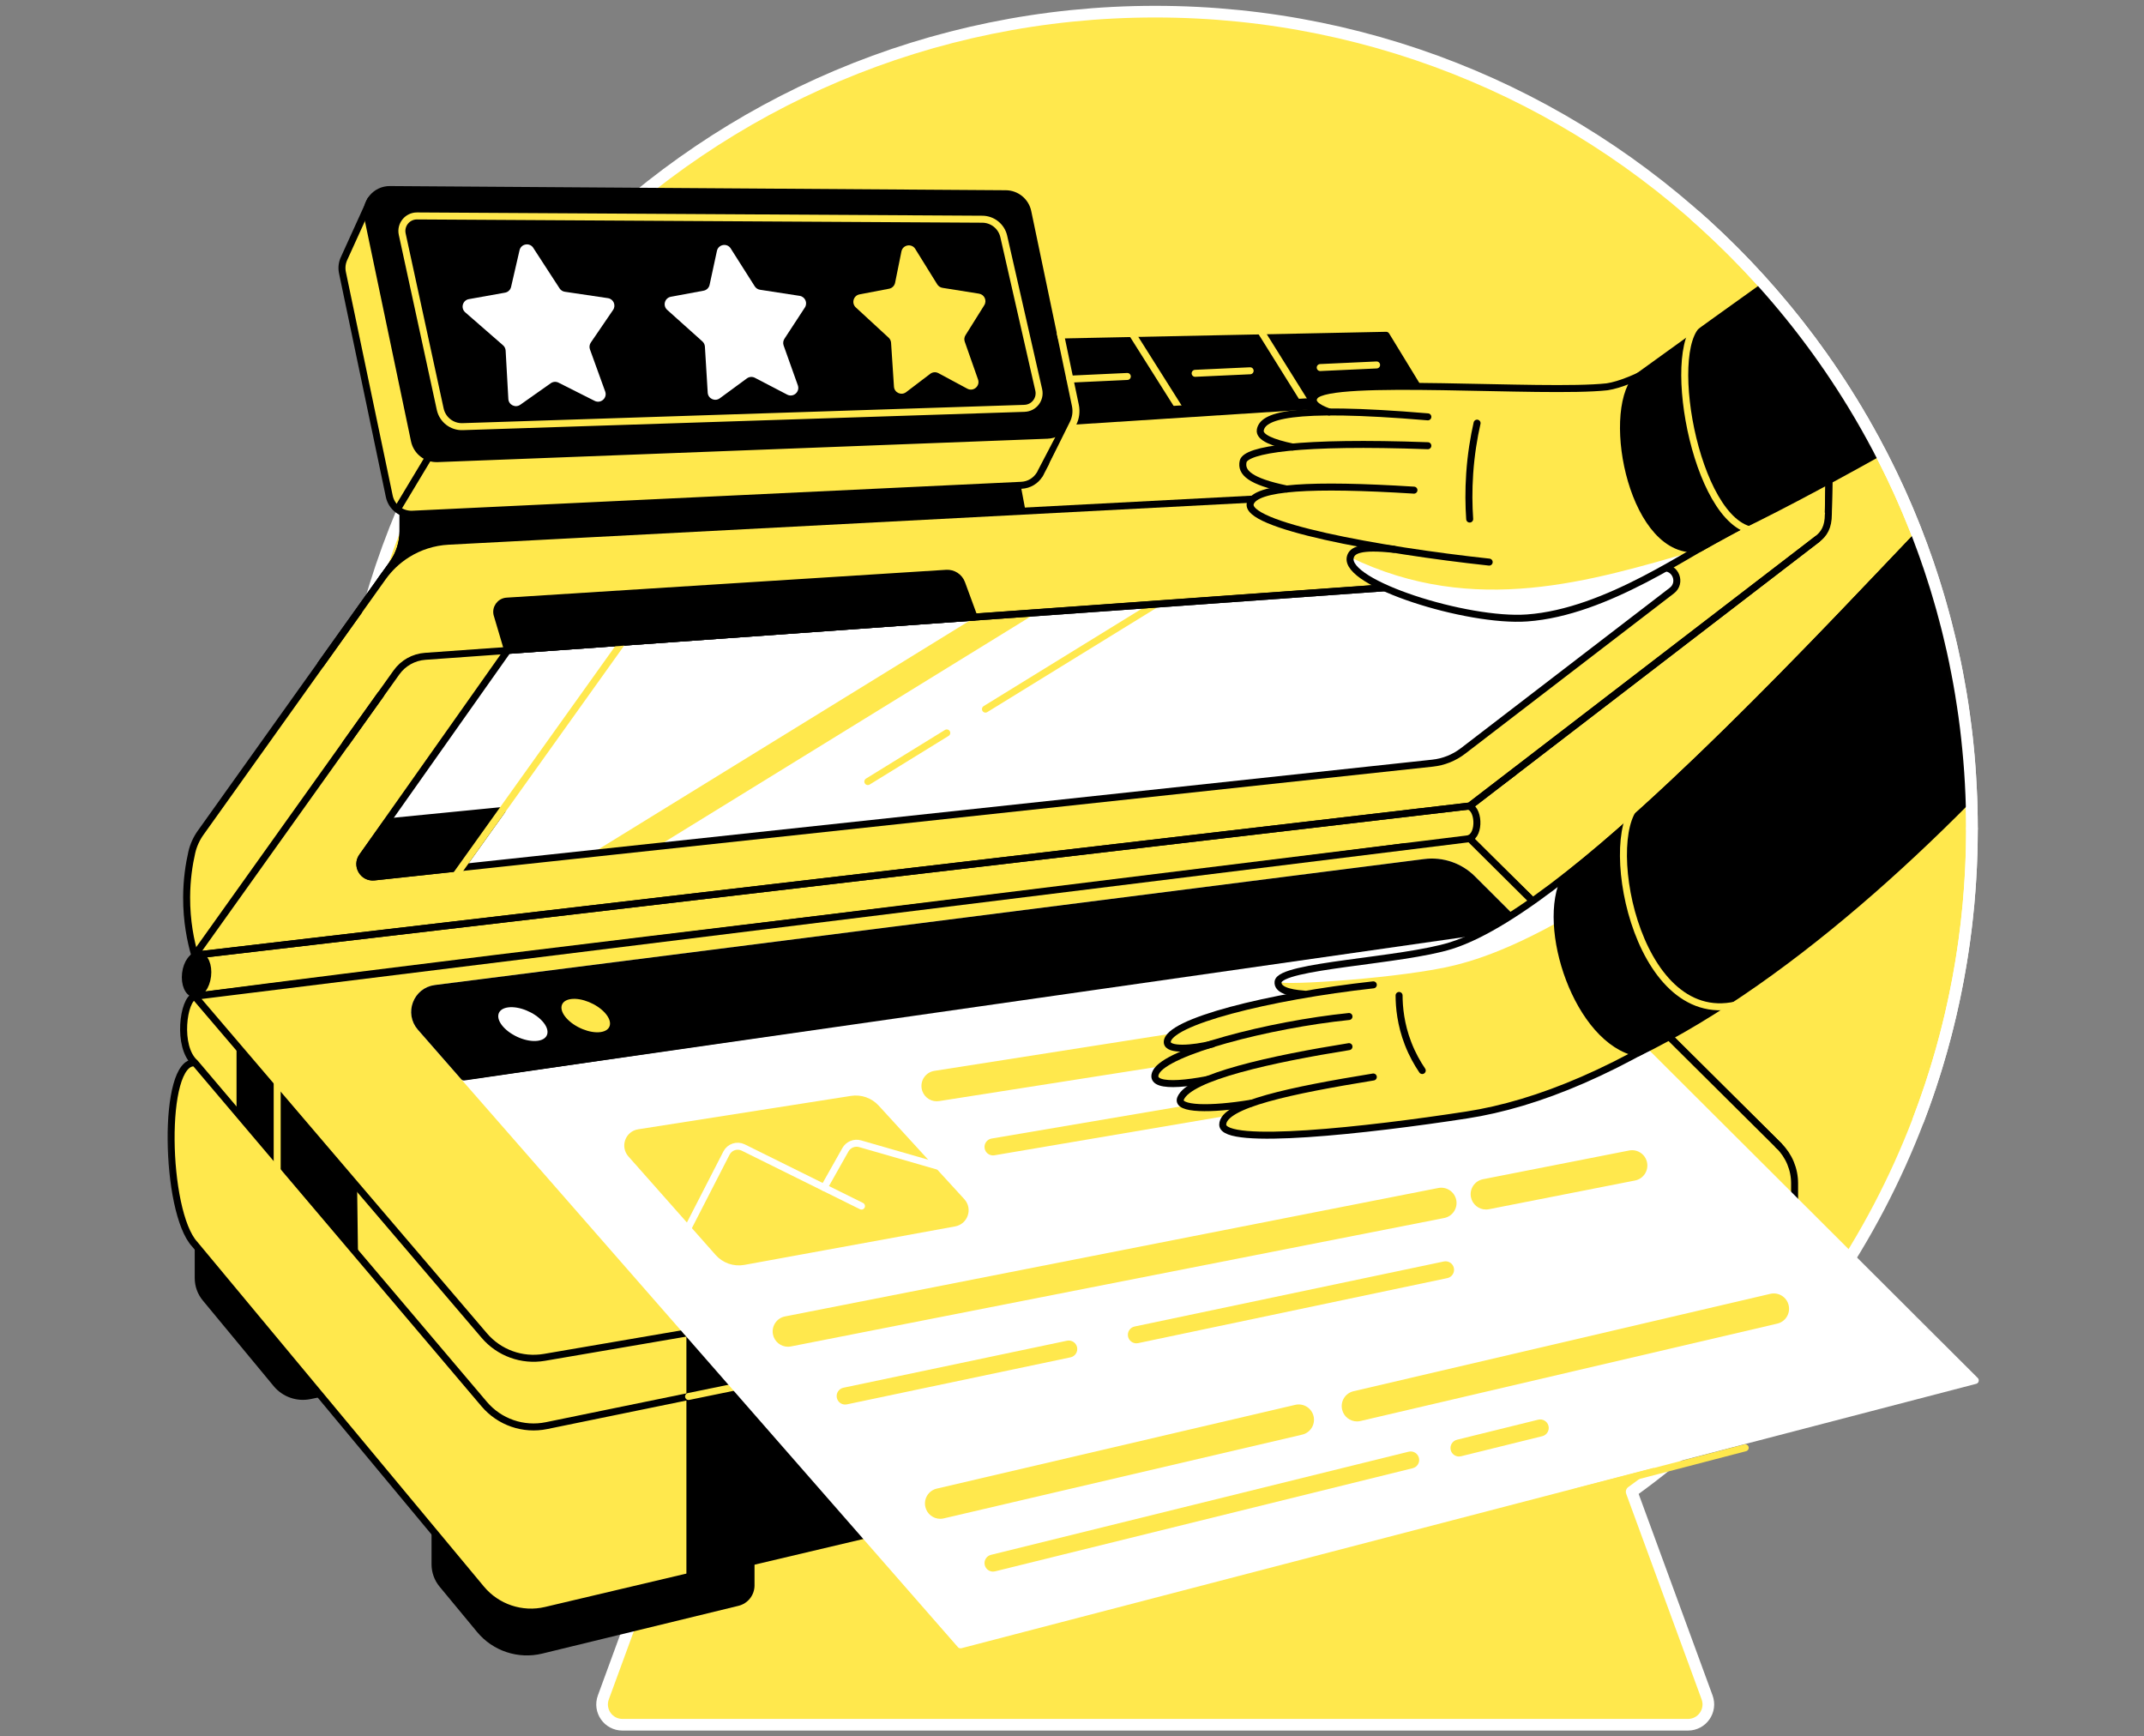
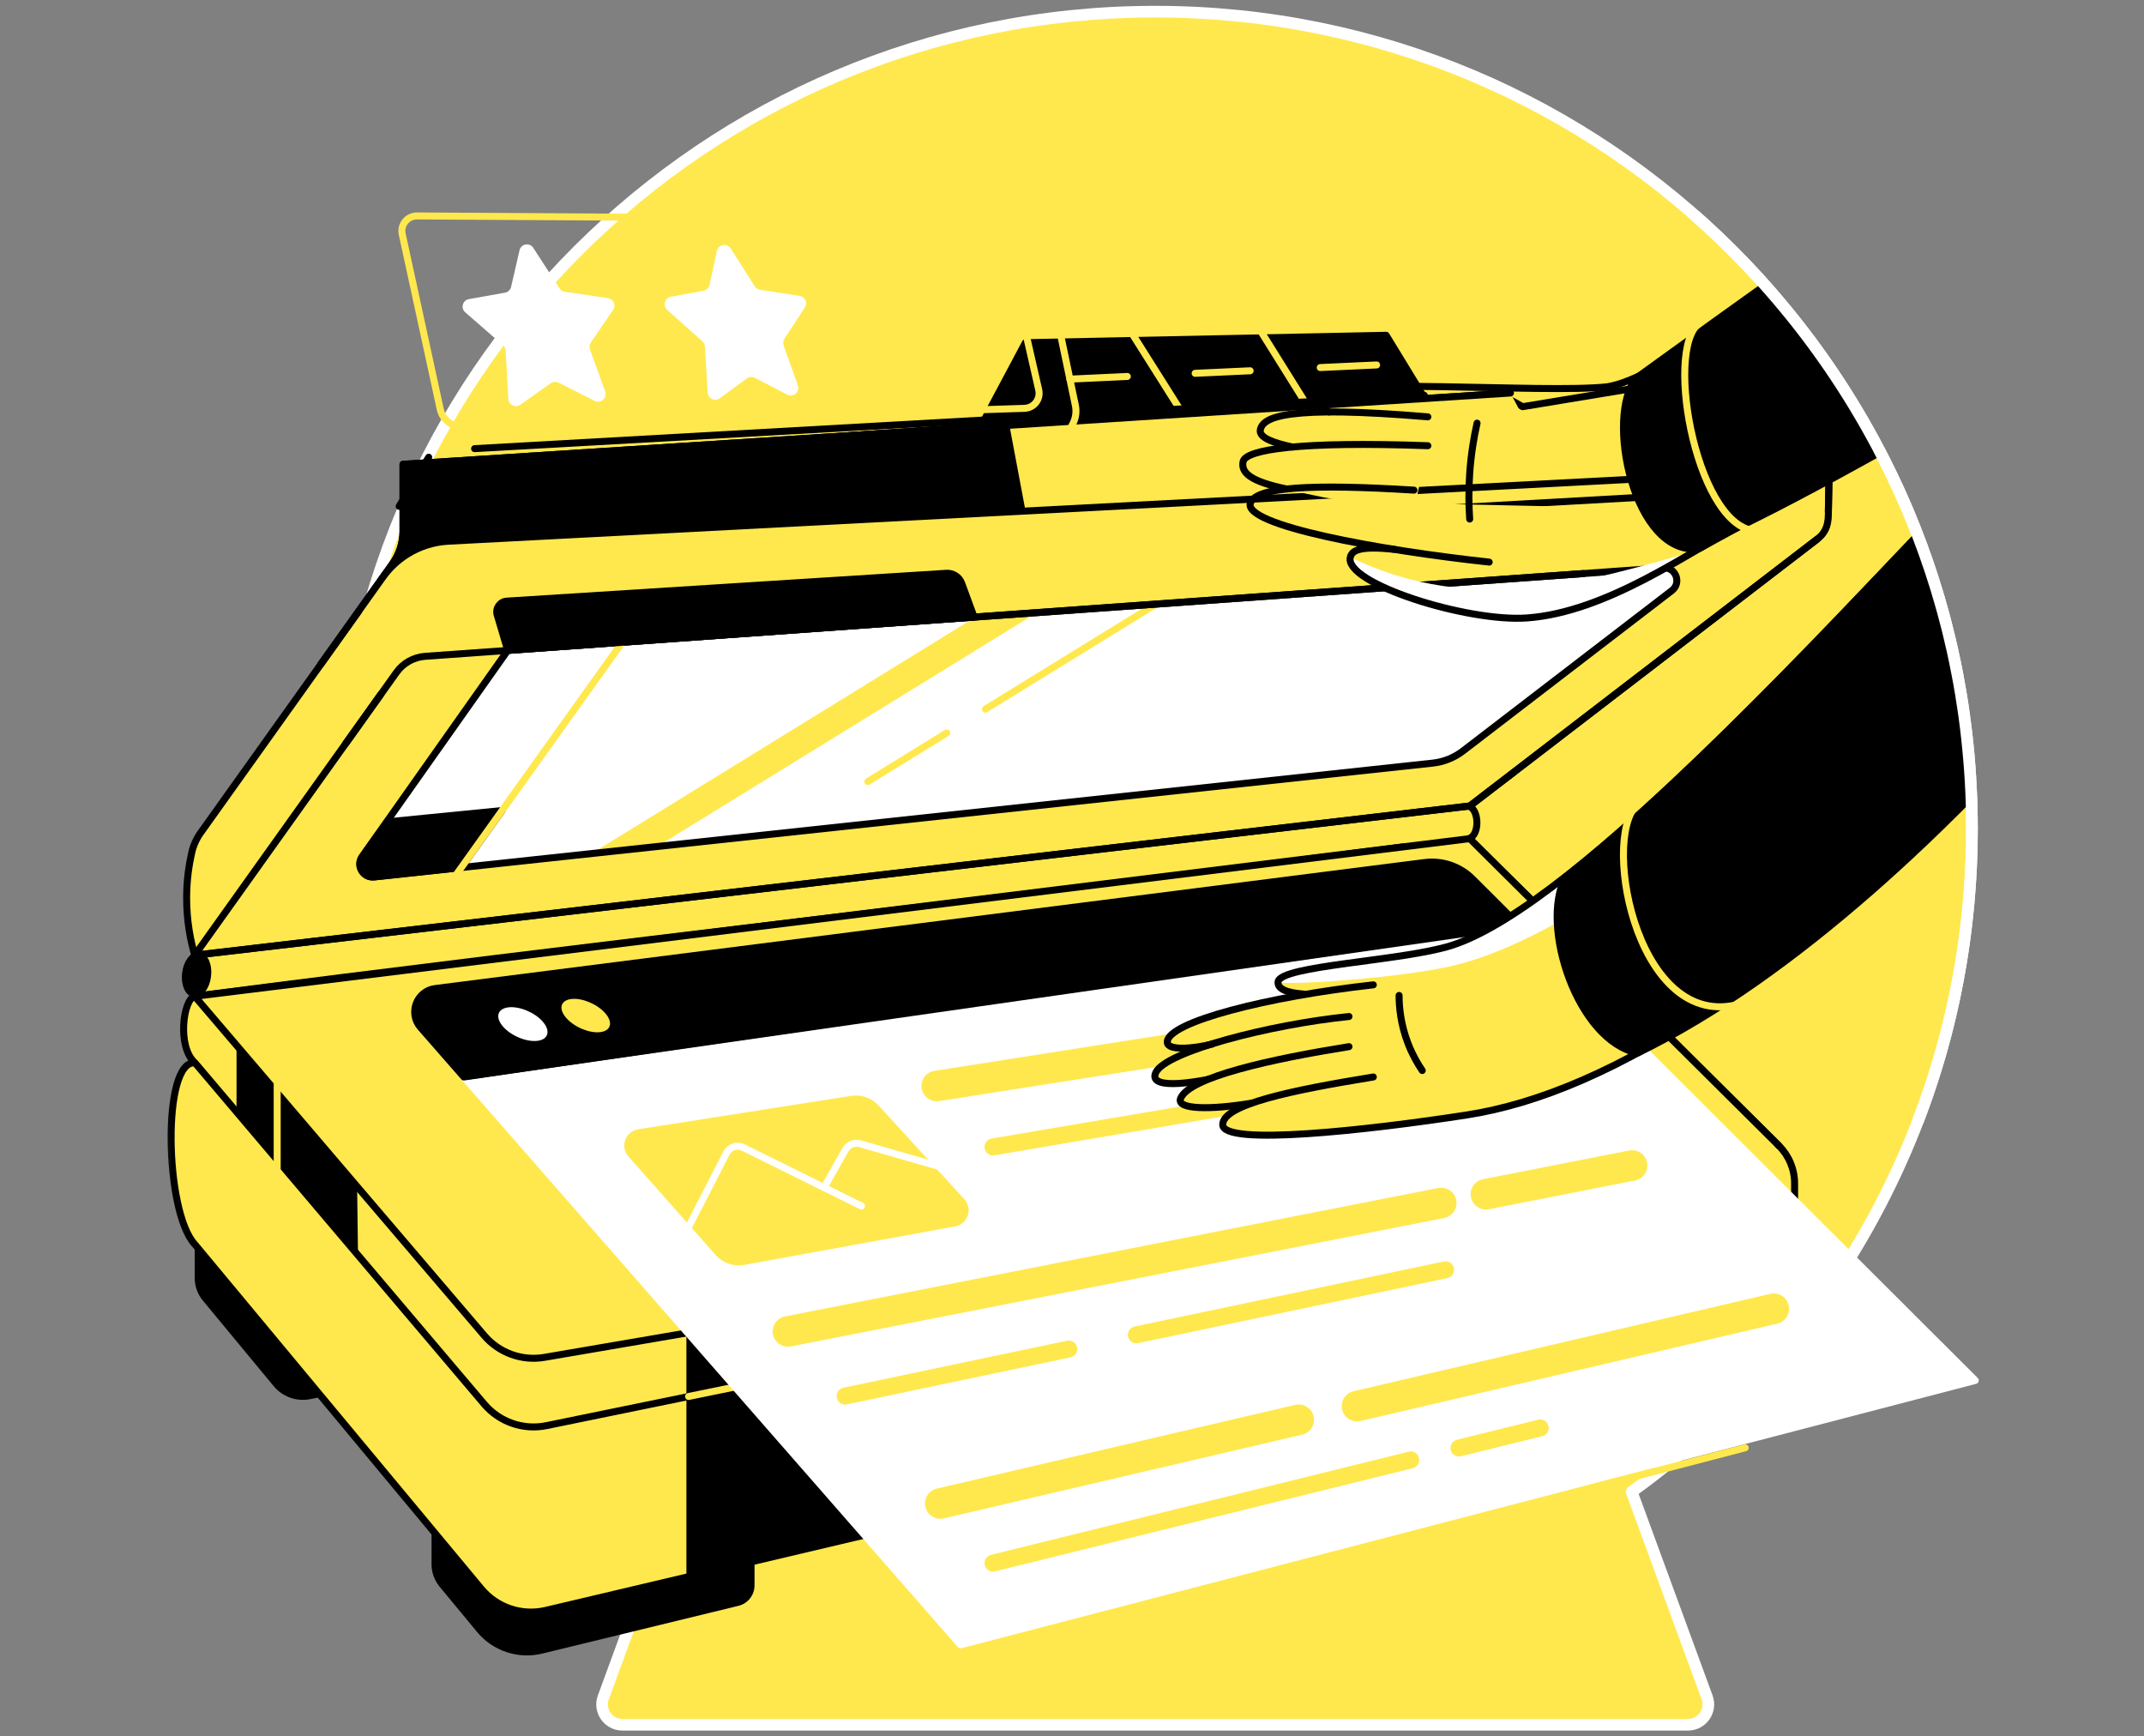
<svg xmlns="http://www.w3.org/2000/svg" width="368" height="298" viewBox="0 0 368 298" fill="none">
  <rect x="0" y="0" width="368" height="298" fill="#808080" stroke="none" />
  <path d="M338.47 142.194C338.47 64.769 275.704 2 198.279 2C120.853 2 58.088 64.769 58.088 142.194C58.088 189.086 81.138 230.575 116.502 256.024L103.559 291.31C102.721 293.587 104.407 296 106.827 296H289.734C292.158 296 293.843 293.587 293.009 291.31L280.063 256.024C315.423 230.578 338.473 189.09 338.473 142.194" fill="#FFE84D" />
  <path d="M338.47 142.194C338.47 64.769 275.704 2 198.279 2C120.853 2 58.088 64.769 58.088 142.194C58.088 189.086 81.138 230.575 116.502 256.024L103.559 291.31C102.721 293.587 104.407 296 106.827 296H289.734C292.158 296 293.843 293.587 293.009 291.31L280.063 256.024C315.423 230.578 338.473 189.09 338.473 142.194" stroke="white" stroke-width="2" stroke-linecap="round" stroke-linejoin="round" />
  <mask id="mask0_8331_676" style="mask-type:luminance" maskUnits="userSpaceOnUse" x="28" y="2" width="313" height="294">
    <path d="M338.47 142.194C338.47 64.769 275.704 2 198.279 2C174.764 2 152.601 7.791 133.139 18.021C128.829 20.287 47.207 29.775 43.179 32.463C32.331 80 28 126.103 28 174.807C28 223.511 28 235 50.394 279.099L103.556 291.31C102.718 293.587 104.403 296 106.824 296H289.731C292.155 296 293.84 293.587 293.006 291.31L336.331 242.5C352.271 231.028 319.539 230.884 329.492 213.864C330.973 211.331 322.276 207.686 323.599 205.058C333.108 186.156 338.466 164.805 338.466 142.198" fill="white" />
  </mask>
  <g mask="url(#mask0_8331_676)">
    <path d="M252.108 143.926C254.145 143.286 253.828 138.487 251.925 138.361L259.767 132.566L50.506 152.099L40.599 153.875L33.067 164.433C31.667 166.396 31.783 169.059 33.349 170.896L37.493 175.754L262.578 154.16L252.108 143.926Z" fill="#FFE84D" stroke="black" stroke-width="1.2" stroke-linecap="round" stroke-linejoin="round" />
    <path d="M36.631 209.121L33.423 209.874V219.345C33.423 220.748 33.912 222.11 34.809 223.19L46.964 237.878C48.505 239.742 50.95 240.601 53.321 240.108L55.428 239.672L36.635 209.121H36.631Z" fill="black" />
    <path d="M86.992 264.117L74.07 262.418V268.462C74.07 269.866 74.559 271.227 75.456 272.307L81.887 280.079C84.596 283.354 88.938 284.793 93.068 283.79L126.76 275.59C128.371 275.196 129.508 273.753 129.508 272.093V267.913L86.989 264.117H86.992Z" fill="black" />
    <path d="M33.479 182.408C27.77 181.828 28.252 207.956 33.423 213.532C49.814 233.244 66.204 252.952 82.595 272.664C85.29 275.904 89.585 277.339 93.687 276.372L308.028 225.758V203.091C308.028 200.67 307.064 198.352 305.347 196.646L264.911 156.477L33.479 182.408Z" fill="#FFE84D" stroke="black" stroke-width="1.2" stroke-linecap="round" stroke-linejoin="round" />
    <path d="M240.703 214.555L93.81 244.666C89.835 245.482 85.733 244.065 83.109 240.969L33.476 182.414C30.327 179.663 31.467 171.427 33.42 170.988C101.504 162.126 172.97 154.178 241.051 145.316" fill="#FFE84D" />
    <path d="M240.703 214.555L93.81 244.666C89.835 245.482 85.733 244.065 83.109 240.969L33.476 182.414C30.327 179.663 31.467 171.427 33.42 170.988C101.504 162.126 172.97 154.178 241.051 145.316" stroke="black" stroke-width="1.2" stroke-linecap="round" stroke-linejoin="round" />
    <path d="M33.423 170.987L83.126 229.214C85.666 232.191 89.588 233.612 93.448 232.95L305.347 196.651L252.274 143.93L33.423 170.987Z" fill="#FFE84D" />
    <path d="M305.347 196.647L252.274 143.926L33.423 170.987L83.126 229.214C85.666 232.19 89.588 233.611 93.448 232.95L168.699 220.06" stroke="black" stroke-width="1.2" stroke-linecap="round" stroke-linejoin="round" />
    <path d="M40.6 179.391V190.81L61.451 215.412L61.296 203.637L40.6 179.391Z" fill="black" />
    <path d="M47.576 184.832V202.06" stroke="#FFE84D" stroke-width="1.2" stroke-linecap="round" stroke-linejoin="round" />
    <path d="M168.699 220.055L117.817 228.498V270.672L195.046 252.435L168.699 220.055Z" fill="black" />
    <path d="M118.187 239.665L183.443 226.289" stroke="#FFE84D" stroke-width="1.2" stroke-linecap="round" stroke-linejoin="round" />
    <path d="M171.172 219.645L117.817 228.499" stroke="#FFE84D" stroke-width="1.2" stroke-linecap="round" stroke-linejoin="round" />
    <path d="M74.715 169.65L244.534 148.028C247.553 147.644 250.578 148.675 252.732 150.825L339.04 236.912L164.868 282.287L72.178 176.327C70.046 173.889 71.499 170.058 74.715 169.646V169.65Z" fill="white" stroke="white" stroke-width="1.2" stroke-linecap="round" stroke-linejoin="round" />
    <path d="M160.781 189.003C159.511 189.003 158.395 188.078 158.191 186.783C157.966 185.351 158.944 184.007 160.376 183.782L218.35 174.685C219.782 174.459 221.126 175.437 221.351 176.869C221.576 178.301 220.598 179.645 219.166 179.87L161.192 188.968C161.055 188.989 160.918 189 160.781 189V189.003Z" fill="#FFE84D" />
    <path d="M170.441 198.292C169.741 198.292 169.125 197.789 169.006 197.078C168.872 196.283 169.407 195.53 170.198 195.397L224.531 186.169C225.33 186.035 226.079 186.57 226.213 187.362C226.347 188.157 225.812 188.909 225.02 189.043L170.687 198.271C170.607 198.285 170.522 198.292 170.441 198.292Z" fill="#FFE84D" />
    <path d="M135.243 231.126C134.015 231.126 132.918 230.257 132.671 229.008C132.393 227.586 133.319 226.204 134.74 225.926L246.871 203.885C248.292 203.607 249.675 204.533 249.953 205.954C250.234 207.375 249.305 208.758 247.884 209.036L135.753 231.076C135.581 231.111 135.412 231.126 135.243 231.126Z" fill="#FFE84D" />
    <path d="M255.047 207.577C253.819 207.577 252.721 206.708 252.475 205.459C252.194 204.038 253.122 202.655 254.544 202.378L279.624 197.449C281.045 197.167 282.428 198.096 282.706 199.517C282.987 200.939 282.058 202.321 280.637 202.599L255.557 207.528C255.384 207.563 255.216 207.577 255.047 207.577Z" fill="#FFE84D" />
    <path d="M145.062 241.049C144.386 241.049 143.781 240.578 143.637 239.892C143.472 239.104 143.975 238.33 144.763 238.164L183.145 230.094C183.933 229.929 184.707 230.432 184.872 231.22C185.037 232.008 184.534 232.782 183.746 232.947L145.364 241.018C145.262 241.039 145.164 241.049 145.062 241.049Z" fill="#FFE84D" />
    <path d="M195.046 230.54C194.371 230.54 193.766 230.069 193.621 229.383C193.456 228.595 193.959 227.821 194.747 227.656L247.82 216.496C248.608 216.331 249.382 216.834 249.548 217.622C249.713 218.41 249.21 219.184 248.422 219.349L195.349 230.509C195.247 230.53 195.148 230.54 195.046 230.54Z" fill="#FFE84D" />
    <path d="M161.386 260.658C160.193 260.658 159.113 259.842 158.832 258.628C158.501 257.217 159.377 255.803 160.791 255.476L222.315 241.101C223.725 240.77 225.14 241.65 225.467 243.06C225.798 244.471 224.922 245.885 223.507 246.213L161.984 260.587C161.783 260.633 161.583 260.658 161.386 260.658Z" fill="#FFE84D" />
    <path d="M232.918 243.943C231.725 243.943 230.645 243.127 230.364 241.913C230.033 240.502 230.909 239.088 232.323 238.761L303.856 222.05C305.267 221.719 306.681 222.599 307.008 224.01C307.339 225.42 306.463 226.835 305.048 227.162L233.516 243.873C233.315 243.918 233.115 243.943 232.918 243.943Z" fill="#FFE84D" />
    <path d="M170.442 269.718C169.787 269.718 169.193 269.274 169.027 268.61C168.834 267.829 169.312 267.037 170.093 266.843L241.781 249.141C242.562 248.947 243.353 249.426 243.547 250.207C243.74 250.988 243.262 251.779 242.481 251.973L170.793 269.675C170.677 269.704 170.558 269.718 170.442 269.718Z" fill="#FFE84D" />
    <path d="M250.42 249.966C249.766 249.966 249.171 249.522 249.006 248.858C248.812 248.077 249.291 247.285 250.072 247.091L264.021 243.647C264.802 243.457 265.593 243.932 265.787 244.713C265.98 245.494 265.502 246.286 264.721 246.479L250.772 249.923C250.656 249.952 250.536 249.966 250.42 249.966Z" fill="#FFE84D" />
    <path d="M261.319 159.388L80.048 185.326L72.178 176.331C70.046 173.893 71.499 170.062 74.715 169.65L244.534 148.028C247.553 147.644 250.578 148.675 252.732 150.825L261.319 159.391V159.388Z" fill="black" />
    <path d="M261.319 159.387L252.732 150.821C250.578 148.671 247.553 147.641 244.534 148.024L74.715 169.646C71.499 170.054 70.046 173.889 72.178 176.327L79.622 184.833L146.585 175.053" stroke="black" stroke-width="1.2" stroke-linecap="round" stroke-linejoin="round" />
    <path d="M93.125 175.293C94.529 176.873 94.163 178.364 92.302 178.621C90.434 178.878 87.77 177.798 86.363 176.208C84.96 174.621 85.347 173.133 87.218 172.887C89.083 172.64 91.725 173.717 93.125 175.293Z" fill="white" />
    <path d="M103.844 173.841C105.244 175.403 104.906 176.874 103.081 177.127C101.251 177.381 98.623 176.308 97.223 174.735C95.823 173.166 96.182 171.699 98.014 171.456C99.84 171.213 102.447 172.283 103.844 173.841Z" fill="#FFE84D" />
    <path d="M108.305 198.064L123.278 214.975C124.372 216.214 126.036 216.787 127.665 216.491L163.837 209.885C165.551 209.571 166.251 207.492 165.076 206.208L150.374 190.148C149.304 188.98 147.721 188.424 146.159 188.671L109.624 194.405C107.893 194.676 107.148 196.752 108.309 198.064H108.305Z" fill="#FFE84D" stroke="#FFE84D" stroke-width="1.2" stroke-linecap="round" stroke-linejoin="round" />
    <path d="M118.188 210.565L124.699 197.879C125.238 196.849 126.494 196.426 127.542 196.922L147.866 206.988" stroke="white" stroke-width="1.2" stroke-linecap="round" stroke-linejoin="round" />
    <path d="M141.452 203.809L145.107 197.325C145.61 196.435 146.655 196.006 147.637 196.291L162.054 200.442" stroke="white" stroke-width="1.2" stroke-linecap="round" stroke-linejoin="round" />
    <path d="M168.699 72.512L175.999 58.813L237.92 57.543L244.46 68.252L168.699 72.512Z" fill="black" stroke="black" stroke-width="1.2" stroke-linecap="round" stroke-linejoin="round" />
    <path d="M216.319 56.703L224.238 69.389" stroke="#FFE84D" stroke-width="1.2" stroke-linecap="round" stroke-linejoin="round" />
    <path d="M194.501 57.543L202.74 70.599" stroke="#FFE84D" stroke-width="1.2" stroke-linecap="round" stroke-linejoin="round" />
    <path d="M34.475 142.862C33.743 143.886 33.205 145.04 32.924 146.267C32.442 148.371 32.048 150.974 32.034 153.961C32.013 158.109 32.73 161.536 33.427 163.935C106.377 155.397 179.327 146.858 252.278 138.32L311.909 92.533C313.073 91.639 313.823 90.492 313.823 88.219C313.974 80.114 314.125 72.008 314.276 63.906L285.942 65.732L261.34 69.796L257.372 67.569L69.177 79.685V91.168C69.177 93.155 68.555 95.097 67.401 96.716L34.482 142.858L34.475 142.862Z" fill="#FFE84D" stroke="black" stroke-width="1.2" stroke-linecap="round" stroke-linejoin="round" />
    <path d="M69.17 91.168C69.17 93.156 68.547 95.098 67.394 96.716L65.332 99.608L65.898 100.786L268.38 84.667L259.258 67.449L69.17 79.685V91.168Z" fill="#FFE84D" />
    <path d="M176.454 89.993L173.108 72.199L69.171 79.682V91.165C69.171 92.358 68.942 93.533 68.513 94.634L69.308 98.433C69.473 99.221 69.878 99.897 70.419 100.421L176.45 89.99L176.454 89.993Z" fill="black" />
    <path d="M259.258 67.449L69.17 79.685V91.168C69.17 93.156 68.547 95.098 67.394 96.716L65.332 99.608L65.898 100.786" stroke="black" stroke-width="1.2" stroke-linecap="round" stroke-linejoin="round" />
    <path d="M308.672 83.824L247.807 87.247" stroke="black" stroke-width="1.2" stroke-linecap="round" stroke-linejoin="round" />
    <path d="M65.328 119.213L33.423 163.938L252.274 138.323L311.905 92.535" stroke="black" stroke-width="1.2" stroke-linecap="round" stroke-linejoin="round" />
    <path d="M64.206 150.5L245.885 130.972C247.789 130.768 249.6 130.043 251.12 128.875L286.959 101.357C288.672 100.041 287.631 97.304 285.478 97.455L87.151 111.619L62.159 147.007C61.057 148.569 62.31 150.701 64.21 150.497L64.206 150.5Z" fill="white" />
    <path d="M102.915 146.342L111.422 145.427L176.699 105.227L168.755 105.796L102.915 146.342Z" fill="#FFE84D" stroke="#FFE84D" stroke-width="1.2" stroke-linecap="round" stroke-linejoin="round" />
    <path d="M162.504 125.785L148.956 134.133" stroke="#FFE84D" stroke-width="1.2" stroke-linecap="round" stroke-linejoin="round" />
    <path d="M226.607 86.312L169.146 121.697" stroke="#FFE84D" stroke-width="1.2" stroke-linecap="round" stroke-linejoin="round" />
    <path d="M213.23 85.753L76.969 92.884C75.706 92.951 73.592 93.225 71.27 94.358C68.66 95.632 67.038 97.384 66.218 98.404C64.727 100.48 63.235 102.559 61.743 104.635L69.863 112.856L288.992 97.204L289.66 97.155L292.028 96.986L313.819 87.931L213.23 85.746V85.753Z" fill="#FFE84D" />
    <path d="M271.786 98.438L72.987 112.636C71.007 112.777 69.195 113.794 68.045 115.409L59.352 127.592" stroke="black" stroke-width="1.2" stroke-linecap="round" stroke-linejoin="round" />
    <path d="M314.269 63.906L313.815 87.934" stroke="black" stroke-width="1.2" stroke-linecap="round" stroke-linejoin="round" />
    <path d="M81.462 76.997L244.46 67.832" stroke="black" stroke-width="1.2" stroke-linecap="round" stroke-linejoin="round" />
    <path d="M313.815 80.488L76.966 92.882C74.412 93.016 71.97 93.808 69.859 95.141C68.262 96.151 66.851 97.47 65.725 99.046L55.052 114.005" stroke="black" stroke-width="1.2" stroke-linecap="round" stroke-linejoin="round" />
    <path d="M64.206 150.5L245.885 130.972C247.789 130.768 249.6 130.043 251.12 128.875L286.959 101.357C288.672 100.041 287.631 97.304 285.478 97.455L87.151 111.619L62.159 147.007C61.057 148.569 62.31 150.701 64.21 150.497L64.206 150.5Z" stroke="black" stroke-width="1.2" stroke-linecap="round" stroke-linejoin="round" />
    <path d="M226.606 63.08L236.281 62.633" stroke="#FFE84D" stroke-width="1.2" stroke-linecap="round" stroke-linejoin="round" />
    <path d="M205.136 64.069L214.575 63.633" stroke="#FFE84D" stroke-width="1.2" stroke-linecap="round" stroke-linejoin="round" />
    <path d="M183.637 65.067L193.494 64.609" stroke="#FFE84D" stroke-width="1.2" stroke-linecap="round" stroke-linejoin="round" />
    <path d="M66.447 141.051L62.197 147C61.082 148.559 62.334 150.705 64.241 150.501L79.179 148.897L86.169 139.109L66.447 141.051Z" fill="black" stroke="black" stroke-width="1.2" stroke-linecap="round" stroke-linejoin="round" />
-     <path d="M178.434 81.481C178.539 81.312 178.631 81.136 178.708 80.953L182.877 72.977L177.399 71.201L172.105 45.917C171.728 44.126 170.156 42.838 168.326 42.828L88.164 42.282L63.619 34.328L59.08 44.312C58.725 45.051 58.595 45.91 58.778 46.789L66.813 85.164C67.204 87.032 68.896 88.341 70.802 88.249L175.324 83.285C176.654 83.222 177.776 82.504 178.427 81.474L178.434 81.481Z" fill="#FFE84D" stroke="black" stroke-width="1.2" stroke-linecap="round" stroke-linejoin="round" />
-     <path d="M179.81 74.692L75.088 78.709C73.195 78.783 71.524 77.478 71.134 75.62L63.091 37.214C62.585 34.79 64.446 32.514 66.923 32.531L172.636 33.249C174.466 33.263 176.038 34.547 176.415 36.338L183.465 70.009C183.958 72.366 182.216 74.597 179.81 74.688V74.692Z" fill="black" stroke="black" stroke-width="1.2" stroke-linecap="round" stroke-linejoin="round" />
    <path d="M175.851 70.079L79.4 73.221C77.567 73.281 75.953 72.021 75.562 70.227L69.04 40.193C68.688 38.575 69.926 37.048 71.583 37.059L168.604 37.621C170.37 37.632 171.897 38.856 172.287 40.577L178.289 66.916C178.651 68.503 177.476 70.023 175.851 70.076V70.079Z" stroke="#FFE84D" stroke-width="1.2" stroke-linecap="round" stroke-linejoin="round" />
    <path d="M91.531 42.539L96.048 49.494C96.252 49.807 96.579 50.018 96.948 50.071L104.347 51.169C105.297 51.309 105.772 52.396 105.23 53.191L101.409 58.789C101.174 59.133 101.117 59.573 101.262 59.967L103.876 67.193C104.277 68.301 103.116 69.329 102.064 68.797L95.868 65.673C95.439 65.455 94.926 65.494 94.532 65.772L89.304 69.462C88.47 70.053 87.309 69.494 87.253 68.47L86.788 60.168C86.767 59.816 86.609 59.489 86.345 59.26L79.851 53.599C79.028 52.882 79.4 51.531 80.477 51.337L86.686 50.226C87.2 50.134 87.608 49.744 87.724 49.237L89.174 42.95C89.43 41.832 90.908 41.571 91.534 42.535L91.531 42.539Z" fill="white" />
    <path d="M125.417 42.635L129.547 49.139C129.748 49.456 130.078 49.671 130.448 49.727L137.255 50.775C138.191 50.92 138.666 51.982 138.149 52.774L134.641 58.142C134.419 58.483 134.367 58.909 134.504 59.293L136.942 66.132C137.339 67.247 136.164 68.271 135.116 67.725L129.568 64.837C129.128 64.608 128.597 64.647 128.196 64.943L123.542 68.359C122.711 68.967 121.536 68.415 121.473 67.388L120.991 59.486C120.97 59.145 120.815 58.825 120.562 58.596L114.518 53.178C113.712 52.457 114.089 51.127 115.151 50.93L120.762 49.889C121.28 49.794 121.688 49.396 121.797 48.883L123.053 43.064C123.299 41.924 124.801 41.657 125.424 42.642L125.417 42.635Z" fill="white" />
    <path d="M157.1 42.726L160.871 48.802C161.072 49.122 161.399 49.34 161.772 49.4L168.045 50.399C168.966 50.547 169.438 51.584 168.945 52.376L165.719 57.53C165.508 57.864 165.462 58.279 165.596 58.652L167.872 65.126C168.266 66.248 167.077 67.268 166.029 66.705L161.072 64.042C160.622 63.799 160.073 63.845 159.668 64.154L155.527 67.303C154.701 67.933 153.508 67.388 153.441 66.353L152.945 58.828C152.924 58.494 152.773 58.184 152.53 57.956L146.891 52.76C146.106 52.035 146.479 50.726 147.527 50.522L152.604 49.551C153.125 49.453 153.529 49.048 153.635 48.531L154.722 43.155C154.954 41.998 156.481 41.723 157.104 42.726H157.1Z" fill="#FFE84D" />
    <path d="M35.63 167.502C35.844 165.686 35.172 164.115 34.128 163.991C33.084 163.868 32.064 165.24 31.85 167.056C31.636 168.872 32.308 170.444 33.352 170.567C34.396 170.69 35.416 169.318 35.63 167.502Z" fill="black" stroke="black" stroke-width="1.2" stroke-linecap="round" stroke-linejoin="round" />
    <path d="M245.079 76.495C220.178 74.415 214.44 77.11 213.374 79.2C212.252 81.395 217.244 84.537 242.673 87.717" fill="#FFE84D" />
    <path d="M245.079 71.54C221.026 69.517 216.723 71.491 216.319 73.802C215.918 76.117 222.989 78.341 245.079 80.49" fill="#FFE84D" />
-     <path d="M298.476 90.414C313.544 83.153 340.534 67.776 351.243 60.588C336.837 56.683 325.206 49.19 310.8 45.281C305.631 48.718 284.847 65.028 275.841 66.379C264.949 67.575 228.263 64.606 225.677 67.973C224.073 70.059 229.793 72.008 243.024 73.165C242.623 77.475 243.095 79.807 242.69 84.117C224.551 82.576 215.513 83.544 214.623 86.312C213.846 88.733 221.606 92.325 241.976 94.326C234.409 93.982 232.051 94.436 231.763 95.635C230.686 100.114 251.812 106.794 262.11 106.049C275.851 105.056 290.078 94.569 297.54 90.858C297.843 90.713 298.152 90.566 298.469 90.414C298.469 90.414 298.469 90.414 298.472 90.414H298.476Z" fill="#FFE84D" />
    <path d="M231.766 95.638C230.69 100.116 251.816 106.797 262.113 106.051C272.505 105.298 283.168 99.124 290.982 94.551C273.233 99.638 253.128 105.977 231.766 95.638Z" fill="white" />
    <path d="M239.267 94.281C233.423 93.658 232.055 94.439 231.766 95.639C230.69 100.117 251.816 106.798 262.113 106.052C275.855 105.06 290.082 94.573 297.544 90.862C297.846 90.717 298.156 90.57 298.472 90.418C298.472 90.418 298.472 90.418 298.476 90.418C313.544 83.157 340.534 67.78 351.243 60.592C336.837 56.687 325.206 49.194 310.8 45.285C305.631 48.722 284.847 65.032 275.841 66.383C264.949 67.579 228.263 64.61 225.677 67.977C224.938 68.937 225.751 69.866 228.129 70.703" stroke="black" stroke-width="1.2" stroke-linecap="round" stroke-linejoin="round" />
    <path d="M311.855 42.699C307.219 45.785 280.893 64.838 280.893 64.838C275.394 71.252 280.432 95.713 291.69 94.137C293.917 92.832 340.531 67.776 351.244 60.589C336.837 56.684 326.262 46.604 311.855 42.699Z" fill="black" stroke="black" stroke-width="1.2" stroke-linecap="round" stroke-linejoin="round" />
    <path d="M245.079 76.495C223.116 75.699 213.832 77.152 213.374 79.2C212.952 81.089 214.567 82.623 220.843 83.921" stroke="black" stroke-width="1.2" stroke-linecap="round" stroke-linejoin="round" />
    <path d="M245.079 71.54C221.026 69.517 216.724 71.491 216.319 73.802C216.094 75.093 218.521 76.015 221.85 76.712" stroke="black" stroke-width="1.2" stroke-linecap="round" stroke-linejoin="round" />
    <path d="M242.694 84.118C224.98 83.017 215.63 83.584 214.627 86.314C213.23 90.124 236.71 94.433 255.605 96.467" stroke="black" stroke-width="1.2" stroke-linecap="round" stroke-linejoin="round" />
    <path d="M253.526 72.621C252.967 75.091 252.485 78 252.26 81.275C252.063 84.164 252.101 86.792 252.26 89.082" stroke="black" stroke-width="1.2" stroke-linecap="round" stroke-linejoin="round" />
    <path d="M333.921 86.894C316.627 104.615 271.786 154.916 249.108 162.272C240.644 165.016 219.655 165.685 219.37 168.517C219.12 170.983 226.171 170.972 232.922 170.279C234.656 175.296 236.387 179.673 238.121 184.689C224.141 186.969 209.875 189.541 209.875 193.02C209.875 196.735 234.769 193.977 251.743 191.36C276.057 187.609 309.175 167.982 356.504 116.851" fill="#FFE84D" />
    <path d="M249.752 165.647C255.413 164.229 263.99 161.133 280.134 150.516C278.928 147.568 278.087 145.517 277.249 143.473C266.639 152.634 256.651 159.828 249.112 162.273C241.003 164.901 221.411 165.629 219.529 168.173L219.374 168.518C220.415 169.207 241.091 167.818 249.756 165.647H249.752Z" fill="white" />
    <path d="M235.718 169.02C217.822 170.99 201.744 175.616 200.351 178.863C198.944 182.145 217.646 178.212 235.387 174.437C239.208 174.254 235.046 175.387 238.863 175.201" fill="#FFE84D" />
    <path d="M235.061 173.453C221.351 174.85 199.789 180.292 198.406 184.021C196.742 188.517 217.08 183.536 234.822 179.761C238.642 179.578 234.48 180.711 238.297 180.524" fill="#FFE84D" />
    <path d="M333.921 86.894C316.626 104.615 271.078 155.335 249.108 162.272C240.622 164.95 219.655 165.685 219.37 168.517C219.24 169.797 221.076 170.41 223.817 170.607" stroke="black" stroke-width="1.2" stroke-linecap="round" stroke-linejoin="round" />
    <path d="M235.719 169.02C217.822 170.99 200.278 175.401 200.352 178.863C200.383 180.358 204.76 180.003 208.106 179.173" stroke="black" stroke-width="1.2" stroke-linecap="round" stroke-linejoin="round" />
    <path d="M231.542 174.453C217.833 175.85 200.179 180.458 198.409 184.019C197.044 186.766 203.293 186.376 211.56 184.318" stroke="black" stroke-width="1.2" stroke-linecap="round" stroke-linejoin="round" />
    <path d="M356.501 116.847L333.925 86.894C322.84 98.254 291.512 132.566 268.69 150.515C264.219 158.93 270.829 178.695 281.084 180.724C308.032 167.644 336.149 140.858 356.504 116.847H356.501Z" fill="black" stroke="black" stroke-width="1.2" stroke-linecap="round" stroke-linejoin="round" />
    <path d="M240.018 178.199C226.308 179.596 204.116 184.824 202.639 188.514C201.203 192.096 222.037 188.282 239.782 184.507C243.603 184.324 239.441 185.457 243.258 185.271" fill="#FFE84D" />
    <path d="M231.542 179.625C218.434 181.722 204.116 184.821 202.638 188.515C201.861 190.454 207.894 190.468 214.67 189.349" stroke="black" stroke-width="1.2" stroke-linecap="round" stroke-linejoin="round" />
    <path d="M235.718 184.834C221.737 187.114 209.871 189.541 209.871 193.017C209.871 196.732 234.765 193.974 251.739 191.356C276.053 187.606 309.172 167.979 356.5 116.848" stroke="black" stroke-width="1.2" stroke-linecap="round" stroke-linejoin="round" />
    <path d="M240.141 170.84C240.148 172.842 240.408 175.797 241.678 179.079C242.41 180.979 243.303 182.527 244.116 183.723" stroke="black" stroke-width="1.2" stroke-linecap="round" stroke-linejoin="round" />
    <path d="M78.022 150.515L106.81 110.219" stroke="#FFE84D" stroke-width="1.2" stroke-linecap="round" stroke-linejoin="round" />
    <path d="M85.339 105.533L87.147 111.627L106.809 110.223L167.2 105.91L165.068 100.112C164.664 99.014 163.591 98.314 162.423 98.388L86.989 103.166C85.806 103.24 84.997 104.397 85.335 105.533H85.339Z" fill="black" stroke="black" stroke-width="1.2" stroke-linecap="round" stroke-linejoin="round" />
    <path d="M73.581 78.465L68.512 86.898" stroke="black" stroke-width="1.2" stroke-linecap="round" stroke-linejoin="round" />
    <path d="M182.005 57.277L184.58 69.576C184.798 70.618 184.657 71.698 184.186 72.651L180.721 79.627" stroke="#FFE84D" stroke-width="1.2" stroke-linecap="round" stroke-linejoin="round" />
    <path d="M291.687 55.434C285.463 60.025 291.497 91.891 302.054 91.103" stroke="#FFE84D" stroke-width="1.2" stroke-linecap="round" stroke-linejoin="round" />
    <path d="M280.928 138.148C274.691 144.351 281.372 178.423 299.641 171.982" stroke="#FFE84D" stroke-width="1.2" stroke-linecap="round" stroke-linejoin="round" />
  </g>
  <path d="M329.273 192.211C335.215 176.679 338.47 159.817 338.47 142.195" stroke="white" stroke-width="2" stroke-linecap="round" stroke-linejoin="round" />
  <path d="M338.469 142.196C338.469 100.331 320.119 62.751 291.021 37.062" stroke="white" stroke-width="2" stroke-linecap="round" stroke-linejoin="round" />
  <path d="M270.604 256.015L299.55 248.473" stroke="#FFE84D" stroke-width="1.2" stroke-linecap="round" stroke-linejoin="round" />
</svg>